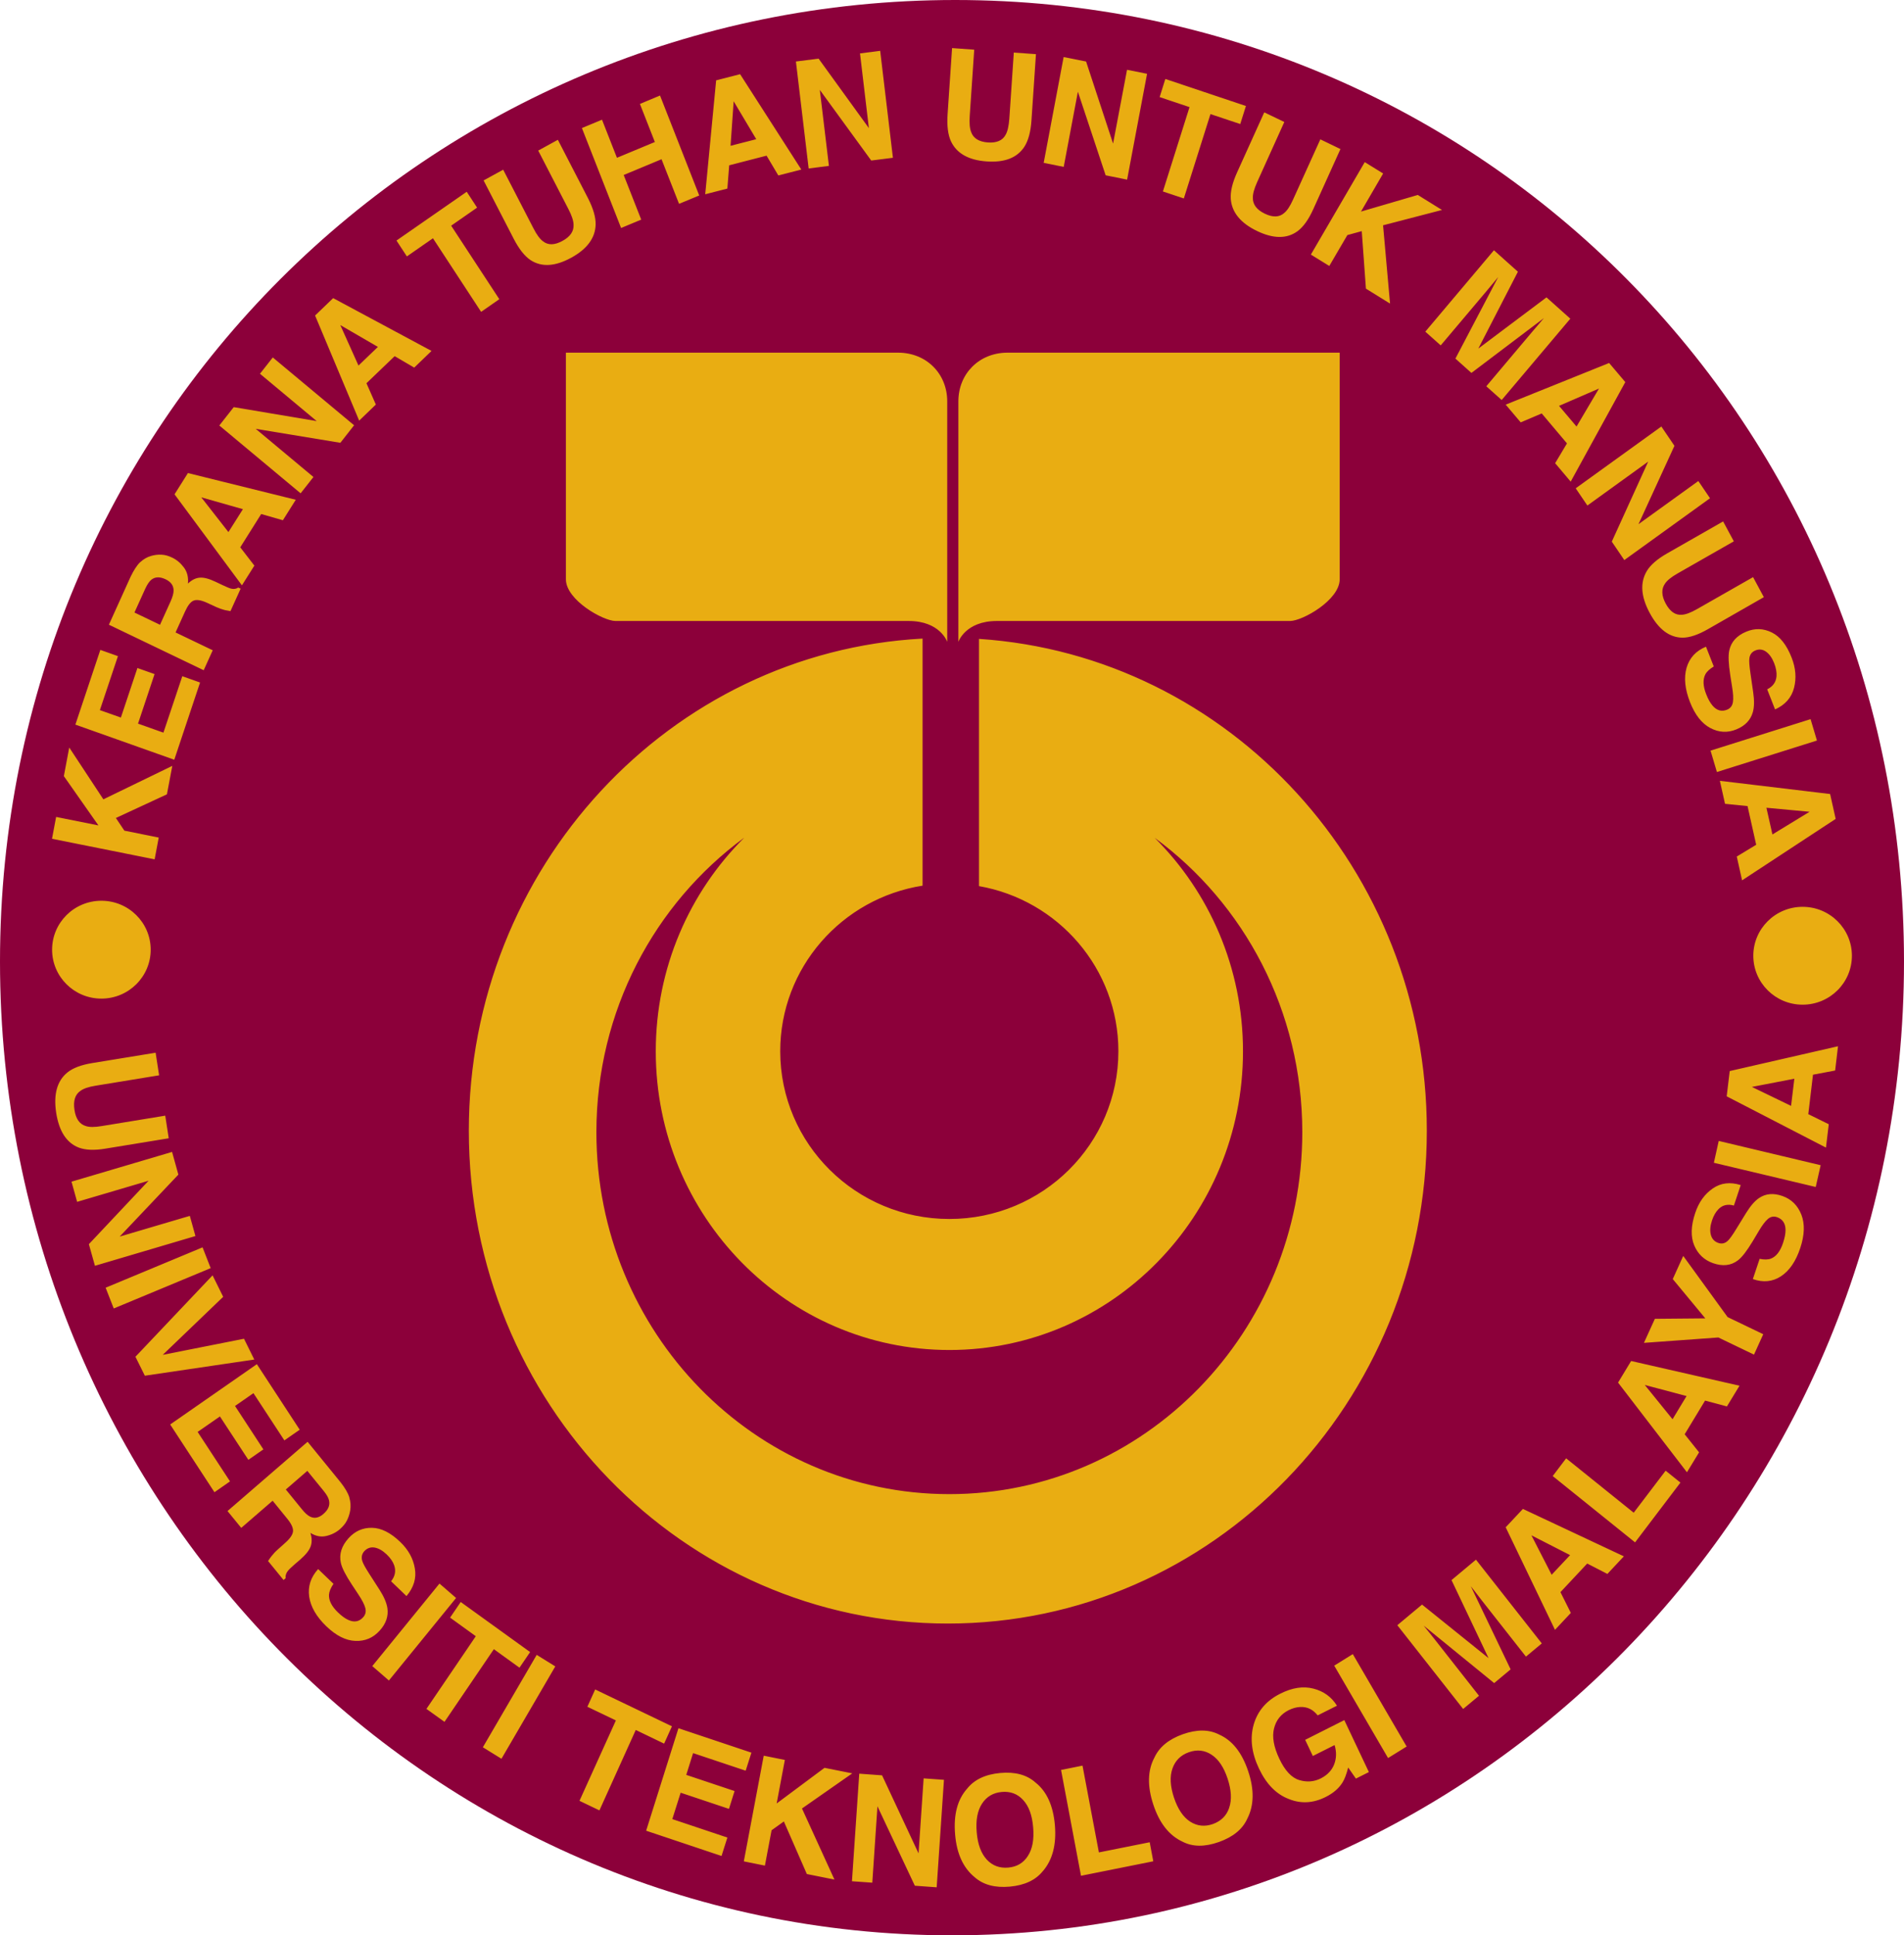
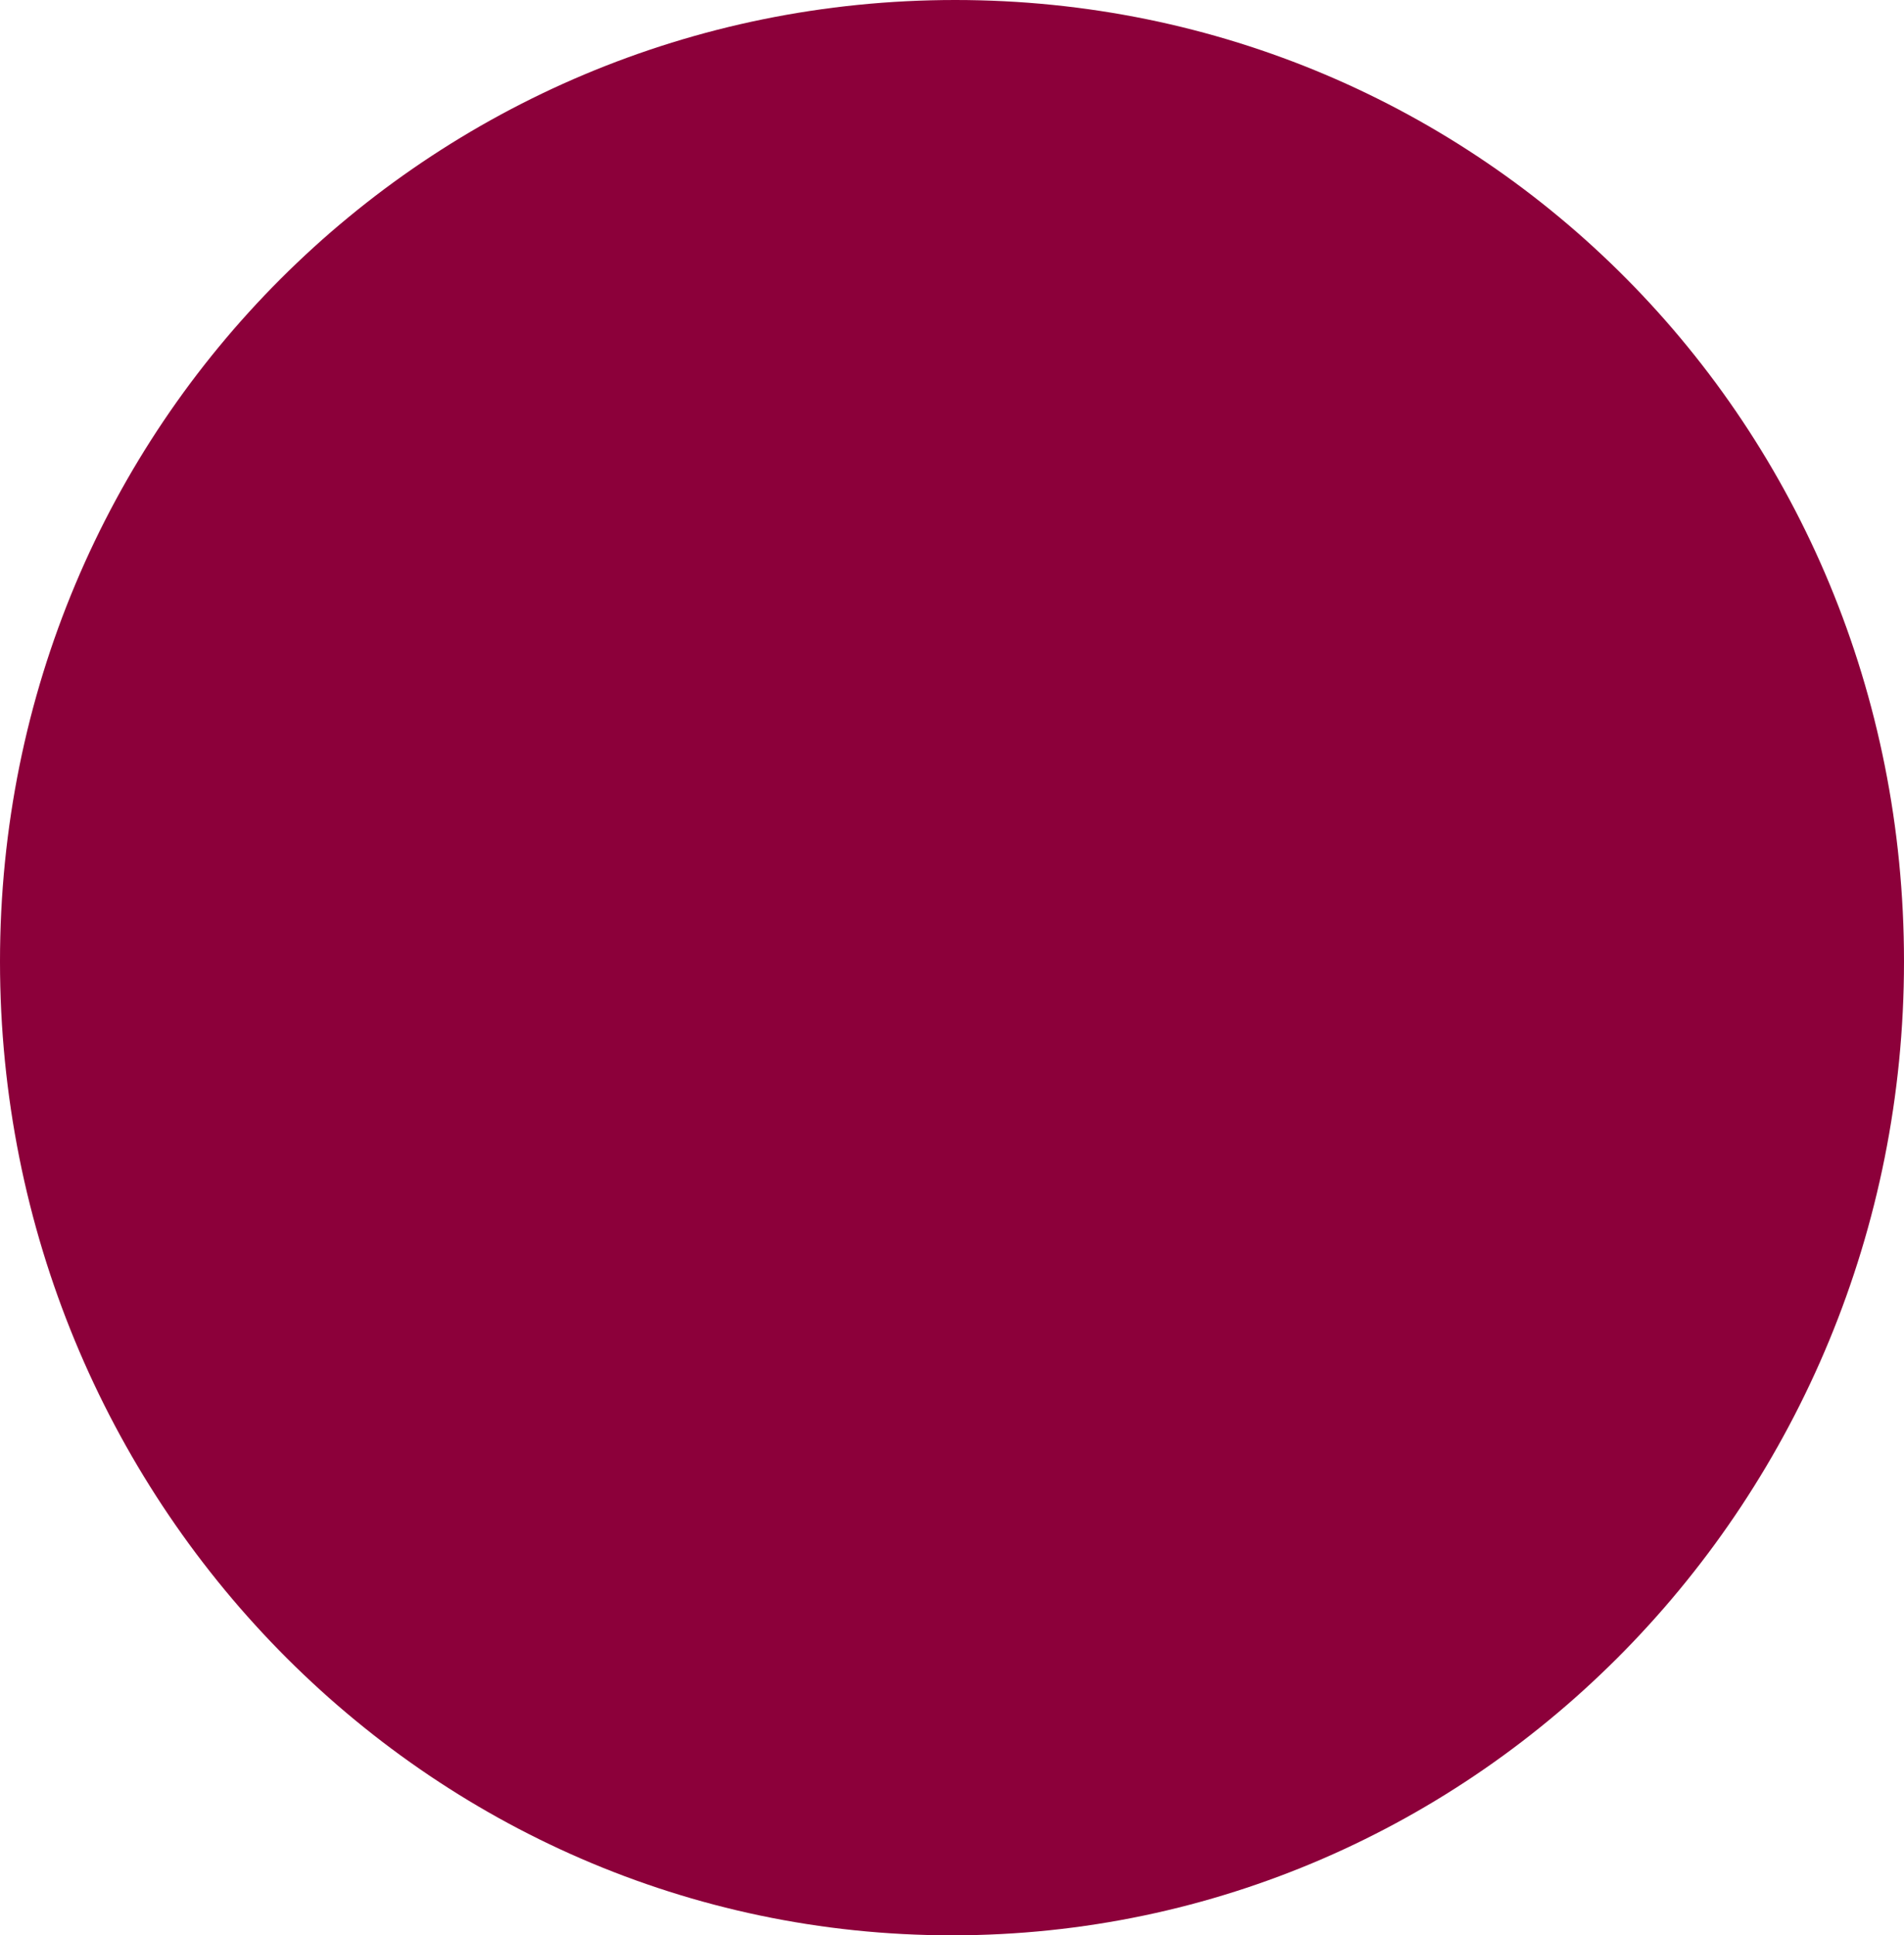
<svg xmlns="http://www.w3.org/2000/svg" id="_图层_2" data-name="图层 2" viewBox="0 0 251.06 255.12">
  <defs>
    <style>
      .cls-1 {
        fill: #e9ad12;
      }

      .cls-1, .cls-2 {
        fill-rule: evenodd;
        stroke-width: 0px;
      }

      .cls-2 {
        fill: #8c003a;
      }
    </style>
  </defs>
  <g id="_图层_1-2" data-name="图层 1">
    <g>
      <path class="cls-2" d="m0,126.75C0,55.85,56.62,0,125.95,0s125.11,55.85,125.11,126.75-56.2,128.37-125.53,128.37S0,197.64,0,126.75Z" />
-       <path class="cls-1" d="m6.87,125.19c0-3.56,2.91-6.45,6.5-6.45s6.5,2.89,6.5,6.45-2.91,6.45-6.5,6.45c-3.59,0-6.5-2.89-6.5-6.45h0Zm226.05-18.7l.79,3.51,4.9-2.99-5.69-.53h0Zm8.4-1.81l.73,3.27-12.34,8.1-.7-3.14,2.56-1.55-1.14-5.1-2.97-.3-.68-3.03,14.54,1.74h0Zm-14.93-2.91l-.84-2.82,13.19-4.15.84,2.82-13.19,4.15h0Zm-.41-13.9l-1.03-2.62c-1.33.55-2.18,1.48-2.56,2.78-.37,1.3-.22,2.8.45,4.52.66,1.68,1.55,2.82,2.68,3.42,1.14.6,2.29.66,3.46.17,1.14-.47,1.86-1.23,2.15-2.27.19-.67.2-1.55.04-2.64l-.36-2.49c-.14-.96-.19-1.61-.14-1.94.06-.51.32-.86.78-1.05.49-.21.97-.16,1.41.15.44.31.8.81,1.08,1.52.25.64.35,1.22.31,1.73-.07.78-.48,1.35-1.23,1.72l1.04,2.65c1.34-.61,2.17-1.56,2.5-2.84.33-1.27.23-2.61-.32-4-.65-1.66-1.52-2.77-2.62-3.31-1.1-.54-2.21-.58-3.36-.1-1.25.52-2,1.35-2.24,2.48-.15.67-.1,1.75.13,3.25l.24,1.52c.15.89.19,1.57.11,2.05-.08.48-.33.8-.76.98-.72.3-1.37.12-1.93-.54-.3-.35-.58-.85-.83-1.49-.43-1.09-.46-1.96-.11-2.63.19-.36.57-.71,1.12-1.04h0Zm1.22-19.15l1.42,2.64-7.41,4.23c-.83.47-1.38.92-1.66,1.34-.5.7-.48,1.58.09,2.64.57,1.05,1.27,1.54,2.12,1.47.49-.02,1.15-.26,1.98-.73l7.42-4.23,1.42,2.64-7.41,4.24c-1.28.73-2.39,1.1-3.32,1.1-1.72-.02-3.16-1.1-4.32-3.26-1.16-2.15-1.29-3.99-.39-5.51.49-.82,1.38-1.59,2.67-2.33l7.41-4.23h0Zm-8.13-12.5l-11.3,8.15,1.54,2.27,8.02-5.79-4.8,10.55,1.65,2.43,11.3-8.15-1.54-2.27-7.89,5.69,4.74-10.33-1.73-2.55h0Zm-13.49-2.72l5.26-2.28-2.96,5.01-2.3-2.72h0Zm6.59-5.66l2.14,2.53-7.2,13.12-2.05-2.43,1.56-2.61-3.33-3.95-2.77,1.18-1.98-2.34,13.64-5.49h0Zm-8.25-8.64l-8.99,6.75,5.22-10.13-3.16-2.83-9.05,10.73,2.03,1.81,6.12-7.25c.17-.21.42-.5.73-.88.31-.38.56-.68.73-.88l-5.64,10.75,2.11,1.89,9.56-7.23c-.17.2-.42.49-.74.87-.32.37-.57.66-.74.86l-6.12,7.26,2.03,1.81,9.05-10.72-3.13-2.8h0Zm-23.97-17.83l2.43,1.5-2.92,5.02,7.49-2.19,3.19,1.98-7.77,2.02.92,10.32-3.18-1.97-.55-7.58-1.9.52-2.38,4.07-2.43-1.5,7.1-12.18h0Zm-13.25-6.55l-3.58,7.91c-.62,1.37-.9,2.53-.83,3.5.14,1.77,1.3,3.18,3.46,4.22,2.16,1.04,3.95,1.05,5.35.02.76-.56,1.45-1.53,2.07-2.9l3.58-7.92-2.65-1.28-3.59,7.92c-.4.89-.79,1.48-1.18,1.79-.64.57-1.49.6-2.55.09-1.06-.51-1.59-1.2-1.58-2.08-.02-.51.17-1.2.57-2.09l3.58-7.92-2.65-1.27h0Zm-2.41-.86l-.75,2.39-3.93-1.31-3.51,11.12-2.76-.92,3.51-11.12-3.94-1.32.75-2.39,10.62,3.56h0Zm-24.04-6.44l2.96.59,3.56,10.82,1.84-9.73,2.64.53-2.63,13.95-2.83-.57-3.66-11.02-1.87,9.91-2.64-.53,2.63-13.95h0Zm-14.71-1.18l2.92.21-.59,8.71c-.07.97,0,1.7.19,2.16.29.82,1.03,1.27,2.2,1.36,1.16.08,1.95-.26,2.35-1.03.25-.44.41-1.14.48-2.11l.59-8.71,2.92.21-.59,8.71c-.1,1.51-.41,2.66-.92,3.47-.95,1.48-2.62,2.13-5,1.96-2.38-.17-3.95-1.06-4.7-2.66-.4-.87-.54-2.06-.44-3.57l.59-8.71h0Zm-20.6,1.77l3-.38,6.63,9.16-1.17-9.85,2.66-.34,1.68,14.1-2.86.36-6.78-9.31,1.2,10.02-2.67.34-1.68-14.1h0Zm-8.61,11.11l3.39-.87-2.98-5-.41,5.87h0Zm-1.9-8.62l-1.44,15.01,2.92-.75.24-3.07,4.93-1.27,1.55,2.61,3.03-.78-8.07-12.57-3.16.81h0Zm-12.53,19.46l-5.17-13.18,2.65-1.1,1.97,5.02,5-2.08-1.97-5.02,2.65-1.11,5.17,13.18-2.66,1.1-2.31-5.88-4.99,2.08,2.31,5.88-2.64,1.1h0Zm-18.13-6.27l3.98,7.71c.69,1.33,1.42,2.26,2.21,2.79,1.46.95,3.24.84,5.35-.31,2.11-1.15,3.19-2.62,3.23-4.39.02-.96-.32-2.11-1-3.45l-3.98-7.71-2.59,1.42,3.98,7.71c.45.86.67,1.55.68,2.05.05.87-.43,1.59-1.47,2.15-1.04.57-1.89.58-2.56.05-.4-.29-.83-.86-1.27-1.73l-3.98-7.71-2.59,1.42h0Zm-2.22,1.5l1.36,2.08-3.42,2.38,6.35,9.69-2.4,1.67-6.35-9.7-3.44,2.39-1.37-2.09,9.26-6.43h0Zm-14.28,22.9l2.56-2.46-4.96-2.88,2.4,5.34h0Zm-5.72-6.59l5.81,13.85,2.2-2.12-1.24-2.81,3.72-3.57,2.58,1.51,2.28-2.2-12.97-6.96-2.38,2.29h0Zm-12.63,14.49l1.9-2.42,10.94,1.84-7.48-6.24,1.69-2.15,10.72,8.94-1.81,2.31-11.16-1.84,7.61,6.35-1.69,2.15-10.72-8.94h0Zm1.2,14.05l1.91-3.02-5.49-1.56,3.58,4.58h0Zm-7.1-4.97l8.88,11.99,1.64-2.6-1.86-2.41,2.76-4.39,2.86.82,1.7-2.7-14.22-3.52-1.77,2.81h0Zm-5.28,15.58l3.36,1.61,1.38-3.05c.27-.6.41-1.09.41-1.46,0-.65-.34-1.14-1.04-1.48-.76-.36-1.38-.35-1.88.04-.28.22-.55.62-.82,1.2l-1.42,3.13h0Zm.76-6.65c.42-.39.9-.67,1.44-.82.44-.13.89-.18,1.35-.16.46.02.93.15,1.42.39.59.28,1.11.72,1.55,1.31.43.58.6,1.29.52,2.11.5-.48,1.02-.74,1.56-.78.54-.05,1.24.14,2.12.56l.84.4c.57.27.97.44,1.19.49.35.08.66.03.93-.15l.31.15-1.34,2.96c-.31-.05-.56-.1-.75-.14-.38-.1-.76-.23-1.13-.4l-1.17-.54c-.8-.37-1.4-.47-1.8-.31-.4.16-.77.63-1.13,1.42l-1.26,2.78,4.9,2.35-1.19,2.63-12.5-6,2.86-6.32c.43-.89.85-1.53,1.26-1.92h0Zm-2.96,12.39l-2.31-.82-3.29,9.85,13.04,4.63,3.4-10.18-2.34-.83-2.49,7.44-3.35-1.19,2.18-6.53-2.26-.8-2.18,6.53-2.77-.98,2.38-7.11h0Zm-8.68,24.07l.54-2.87,5.58,1.12-4.56-6.5.71-3.77,4.5,6.83,9.09-4.41-.71,3.75-6.73,3.12,1.12,1.67,4.53.91-.54,2.87-13.53-2.71h0Zm229.31,35.22l.43-3.58-5.6,1.08,5.17,2.5h0Zm-8.49-1.26l.4-3.33,14.28-3.27-.38,3.2-2.92.55-.62,5.2,2.7,1.33-.37,3.08-13.09-6.76h0Zm12.39,9.08l-13.44-3.2-.64,2.88,13.43,3.19.65-2.87h0Zm-8.06,12.34c.62.13,1.13.12,1.51-.03.69-.27,1.22-.95,1.59-2.06.22-.66.33-1.22.33-1.69,0-.88-.38-1.45-1.12-1.71-.43-.15-.83-.08-1.2.23-.36.31-.77.85-1.22,1.62l-.78,1.31c-.78,1.29-1.43,2.14-1.97,2.54-.91.69-2,.81-3.28.36-1.16-.41-1.99-1.2-2.47-2.34-.48-1.15-.44-2.57.13-4.27.47-1.42,1.24-2.49,2.31-3.23,1.06-.74,2.29-.89,3.69-.45l-.9,2.7c-.8-.23-1.48-.08-2.02.46-.36.36-.66.87-.87,1.51-.24.72-.29,1.35-.15,1.88.14.53.46.89.97,1.07.46.17.88.08,1.26-.27.24-.22.62-.74,1.12-1.56l1.31-2.13c.58-.93,1.14-1.58,1.71-1.96.88-.59,1.9-.67,3.07-.26,1.19.42,2.02,1.25,2.5,2.47.47,1.21.42,2.68-.15,4.39-.58,1.75-1.43,2.99-2.54,3.72-1.12.73-2.35.85-3.71.37l.9-2.68h0Zm-11.44,2.67l4.29,5.18-6.65.06-1.44,3.17,9.81-.71,4.7,2.26,1.22-2.69-4.7-2.26-5.85-8.06-1.38,3.05h0Zm-.03,18.48l1.85-3.06-5.51-1.46,3.66,4.52h0Zm-7.18-4.84l1.72-2.84,14.29,3.26-1.66,2.73-2.88-.77-2.69,4.44,1.9,2.38-1.6,2.63-9.09-11.83h0Zm-8.63,12.32l10.87,8.75,5.98-7.88-1.95-1.57-4.21,5.54-8.91-7.17-1.77,2.34h0Zm-.13,13.02l-2.67-5.2,5.1,2.61-2.43,2.59h0Zm-6.05-6.27l2.26-2.41,13.31,6.25-2.17,2.32-2.66-1.37-3.53,3.77,1.37,2.74-2.09,2.23-6.5-13.52h0Zm-7.16,6.96l4.89,10.3-8.77-7.06-3.26,2.72,8.68,11.04,2.09-1.74-5.87-7.47c-.17-.21-.41-.51-.71-.89-.31-.39-.55-.68-.72-.89l9.3,7.58,2.17-1.81-5.25-10.96c.16.21.4.51.7.9.3.39.53.69.7.91l5.87,7.47,2.09-1.74-8.68-11.04-3.22,2.69h0Zm-5.91,21.95l-2.45,1.52-7.1-12.18,2.45-1.52,7.1,12.18h0Zm-11.74-4.1l2.55-1.28c-.72-1.16-1.76-1.91-3.1-2.25-1.34-.35-2.8-.13-4.38.67-1.82.91-2.98,2.27-3.5,4.07-.51,1.8-.28,3.74.7,5.8.97,2.05,2.28,3.38,3.93,4.01,1.6.65,3.22.56,4.87-.27,1-.5,1.74-1.14,2.22-1.92.28-.45.52-1.1.74-1.96l1.02,1.46,1.71-.86-3.24-6.85-5.16,2.6,1.01,2.13,2.87-1.44c.27.9.25,1.75-.06,2.55-.31.79-.9,1.41-1.77,1.85-.89.44-1.83.52-2.84.21-1-.3-1.88-1.24-2.62-2.81-.74-1.56-.97-2.89-.7-3.98.27-1.1.91-1.9,1.91-2.41.52-.26,1.04-.41,1.55-.43.93-.04,1.69.33,2.3,1.11h0Zm-11.66,12.17c.36-1.05.29-2.33-.21-3.84-.5-1.51-1.21-2.56-2.12-3.15-.91-.6-1.9-.71-2.98-.33-1.08.38-1.8,1.1-2.17,2.15-.37,1.05-.3,2.33.2,3.84.51,1.52,1.22,2.57,2.13,3.16.92.59,1.92.7,3,.32,1.08-.39,1.8-1.1,2.15-2.14h0Zm2.39,1.44c-.63,1.4-1.89,2.42-3.75,3.08-1.87.66-3.46.65-4.8-.05-1.75-.81-3.03-2.43-3.83-4.84-.82-2.46-.78-4.54.13-6.24.64-1.39,1.89-2.42,3.75-3.08,1.87-.66,3.46-.64,4.8.05,1.73.77,3,2.38,3.82,4.84.81,2.41.77,4.5-.12,6.24h0Zm-24.56-6.42l2.63,13.95,9.53-1.91-.47-2.51-6.7,1.34-2.16-11.44-2.83.57h0Zm-4.37,11.33c.6-.92.83-2.19.69-3.78-.13-1.58-.57-2.78-1.32-3.59-.74-.81-1.68-1.16-2.81-1.06-1.14.1-2.01.62-2.61,1.54-.6.92-.84,2.18-.7,3.78.13,1.59.58,2.79,1.33,3.6.75.8,1.69,1.15,2.83,1.05,1.14-.1,2-.61,2.59-1.54h0Zm1.98,1.99c-.94,1.19-2.4,1.88-4.36,2.06-1.96.18-3.51-.24-4.64-1.24-1.51-1.23-2.37-3.11-2.58-5.65-.22-2.59.31-4.6,1.59-6.03.95-1.19,2.4-1.88,4.36-2.06,1.96-.18,3.51.24,4.64,1.25,1.49,1.17,2.35,3.06,2.57,5.65.21,2.54-.31,4.55-1.58,6.03h0Zm-24.22-12.83l3.01.22,4.81,10.29.67-9.89,2.68.19-.96,14.17-2.88-.21-4.93-10.47-.68,10.07-2.68-.19.96-14.17h0Zm-12.59-2.39l-2.63,13.95,2.78.56.88-4.66,1.62-1.16,3.03,6.93,3.64.73-4.28-9.37,6.63-4.63-3.66-.73-6.31,4.7,1.08-5.74-2.78-.56h0Zm-2.38,2l-6.94-2.32-.9,2.87,6.37,2.13-.74,2.35-6.37-2.13-1.1,3.48,7.26,2.43-.77,2.43-9.94-3.33,4.26-13.51,9.62,3.22-.76,2.39h0Zm-9.72-5.85l-10.13-4.86-1.03,2.28,3.76,1.8-4.8,10.6,2.63,1.26,4.79-10.6,3.74,1.8,1.03-2.28h0Zm-22.48,4.28l-2.46-1.52,7.1-12.18,2.45,1.52-7.1,12.18h0Zm3.77-14.07l-9.15-6.6-1.4,2.06,3.39,2.45-6.51,9.58,2.38,1.71,6.51-9.58,3.38,2.44,1.4-2.06h0Zm-18.62,3.75l-2.19-1.9,8.86-10.88,2.19,1.9-8.86,10.88h0Zm-7.32-12.76l-2.01-1.93c-.98,1.08-1.37,2.29-1.18,3.64.2,1.34.95,2.64,2.26,3.9,1.29,1.24,2.56,1.88,3.83,1.93,1.28.05,2.34-.4,3.2-1.35.84-.92,1.18-1.92,1.02-2.99-.11-.69-.45-1.49-1.04-2.41l-1.35-2.1c-.52-.81-.83-1.37-.92-1.69-.15-.49-.06-.92.27-1.29.37-.4.82-.56,1.34-.48.53.09,1.06.39,1.61.91.49.47.82.95.99,1.44.25.74.12,1.43-.41,2.1l2.03,1.95c.96-1.14,1.33-2.36,1.1-3.66-.22-1.3-.86-2.46-1.93-3.48-1.27-1.22-2.51-1.84-3.73-1.86-1.21-.02-2.24.44-3.08,1.37-.92,1.02-1.26,2.09-1.02,3.23.14.67.63,1.63,1.46,2.89l.84,1.27c.49.74.81,1.34.93,1.81.12.47.03.87-.28,1.22-.53.59-1.19.71-1.97.35-.41-.18-.87-.52-1.36-.99-.83-.8-1.22-1.58-1.18-2.33.03-.41.22-.89.59-1.43h0Zm-3.43-14.88l-2.84,2.46,2.1,2.58c.41.51.78.85,1.11,1,.57.28,1.15.16,1.74-.35.64-.55.89-1.14.75-1.77-.07-.36-.31-.78-.71-1.27l-2.15-2.64h0Zm5.53,3.52c.17.56.21,1.12.12,1.69-.08.47-.22.91-.43,1.33-.21.42-.53.8-.94,1.16-.5.43-1.1.73-1.8.89-.69.16-1.39.02-2.08-.41.21.67.22,1.27.03,1.79-.19.52-.65,1.1-1.39,1.74l-.71.61c-.49.42-.79.72-.93.91-.22.29-.31.61-.27.93l-.27.23-2.04-2.5c.17-.27.33-.49.45-.64.25-.32.52-.61.83-.88l.97-.87c.67-.59,1.01-1.11,1.04-1.55.03-.43-.23-.99-.78-1.66l-1.91-2.35-4.14,3.58-1.81-2.22,10.56-9.13,4.35,5.34c.61.78.99,1.44,1.16,1.99h0Zm-8.56-7.53l-4.08-6.23-2.43,1.69,3.74,5.72-1.98,1.38-3.75-5.72-2.94,2.04,4.27,6.52-2.05,1.43-5.84-8.93,11.43-7.95,5.65,8.64-2.03,1.41h0Zm-5.34-13.4l-10.7,2.12,7.97-7.65-1.4-2.83-10.17,10.73,1.24,2.5,14.43-2.13-1.36-2.75h0Zm-17.16-3.99l-1.07-2.74,12.78-5.32,1.07,2.74-12.79,5.32h0Zm7.69-20.64l-13.26,3.92.74,2.66,9.42-2.78-7.87,8.36.8,2.85,13.25-3.92-.74-2.66-9.25,2.73,7.74-8.17-.83-2.99h0Zm-2.17-13.08l.46,2.98-8.37,1.37c-.94.15-1.6.38-2,.68-.71.48-.97,1.32-.79,2.51.18,1.19.68,1.89,1.5,2.13.47.16,1.17.16,2.1,0l8.37-1.37.46,2.98-8.37,1.37c-1.45.24-2.61.19-3.49-.14-1.61-.62-2.6-2.15-2.98-4.58-.37-2.43.11-4.2,1.46-5.31.73-.6,1.83-1.01,3.27-1.25l8.38-1.37h0ZM176.66,46.49s-41.05,0-43.82,0c-3.7,0-6.47,2.75-6.47,6.42v31.7s.92-2.75,5.08-2.75c4.15,0,37.04,0,38.66,0,1.62,0,6.54-2.75,6.54-5.5v-29.87h0Zm-114.84,102.57c0-34.73,26.5-63.1,59.83-64.88v17.5s0,0,0,0v15.07c-10.64,1.67-18.77,10.81-18.77,21.83,0,12.21,9.98,22.11,22.3,22.11s22.29-9.9,22.29-22.11c0-10.89-7.93-19.94-18.38-21.77v-32.59c32.97,2.18,59.05,30.37,59.05,64.83,0,35.88-28.27,64.97-63.16,64.97-34.88,0-63.16-29.09-63.16-64.97h0Zm36.28-38.61c-11.78,8.66-19.46,22.81-19.46,38.8,0,26.35,20.83,47.71,46.54,47.71,25.7,0,46.54-21.36,46.54-47.71,0-16-7.68-30.16-19.47-38.81,7.19,7.15,11.65,17.12,11.65,28.15,0,21.74-17.33,39.37-38.71,39.37-21.39,0-38.72-17.63-38.72-39.37,0-11.03,4.46-20.99,11.64-28.14h0Zm-23.48-63.96v29.87c0,2.75,4.93,5.5,6.54,5.5,1.62,0,34.5,0,38.66,0,4.16,0,5.08,2.75,5.08,2.75v-31.7c0-3.67-2.77-6.42-6.47-6.42-2.77,0-43.82,0-43.82,0h0Zm156.57,79.5c0-3.56,2.91-6.45,6.5-6.45,3.59,0,6.5,2.89,6.5,6.45s-2.91,6.45-6.5,6.45c-3.59,0-6.5-2.89-6.5-6.45Z" />
    </g>
  </g>
</svg>